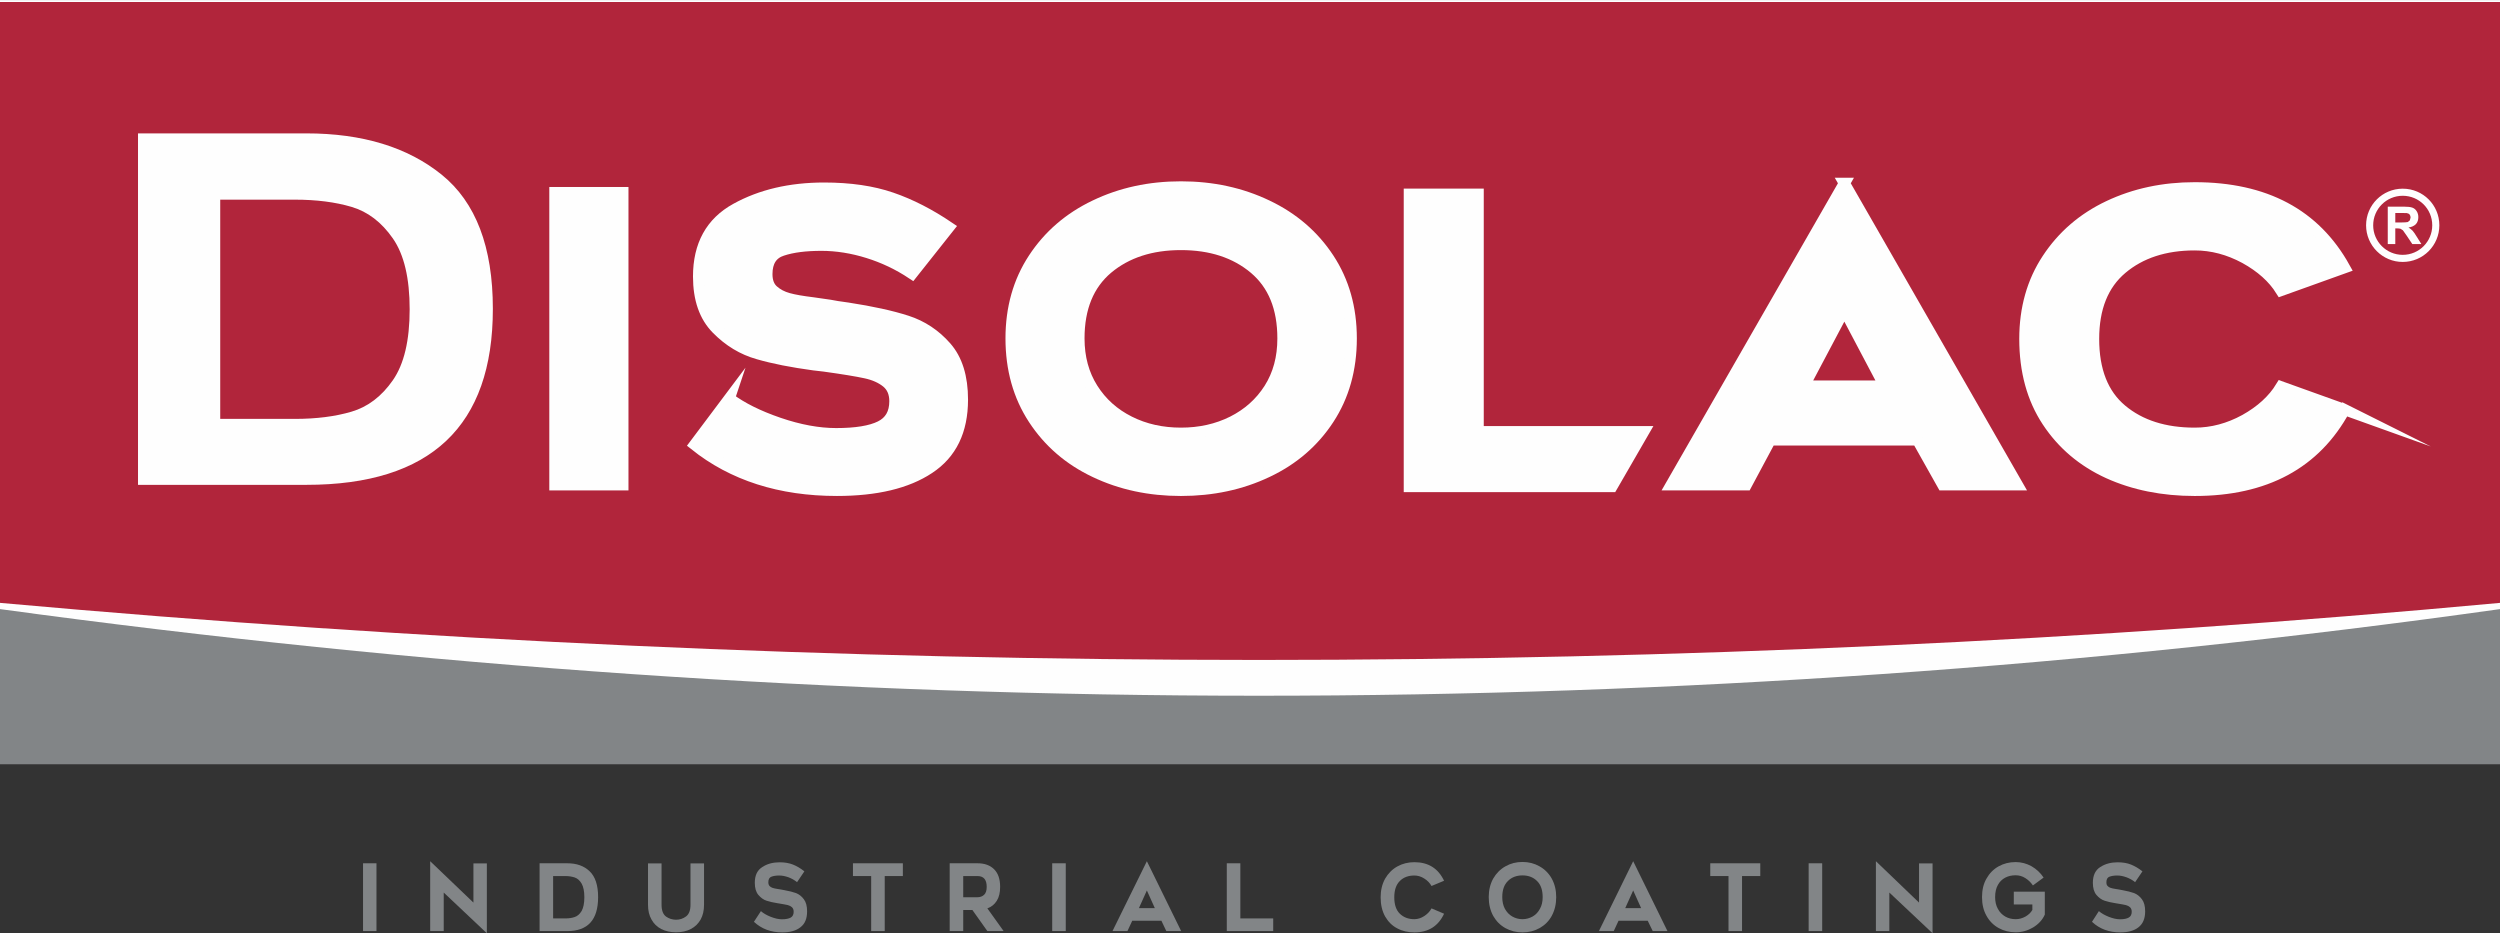
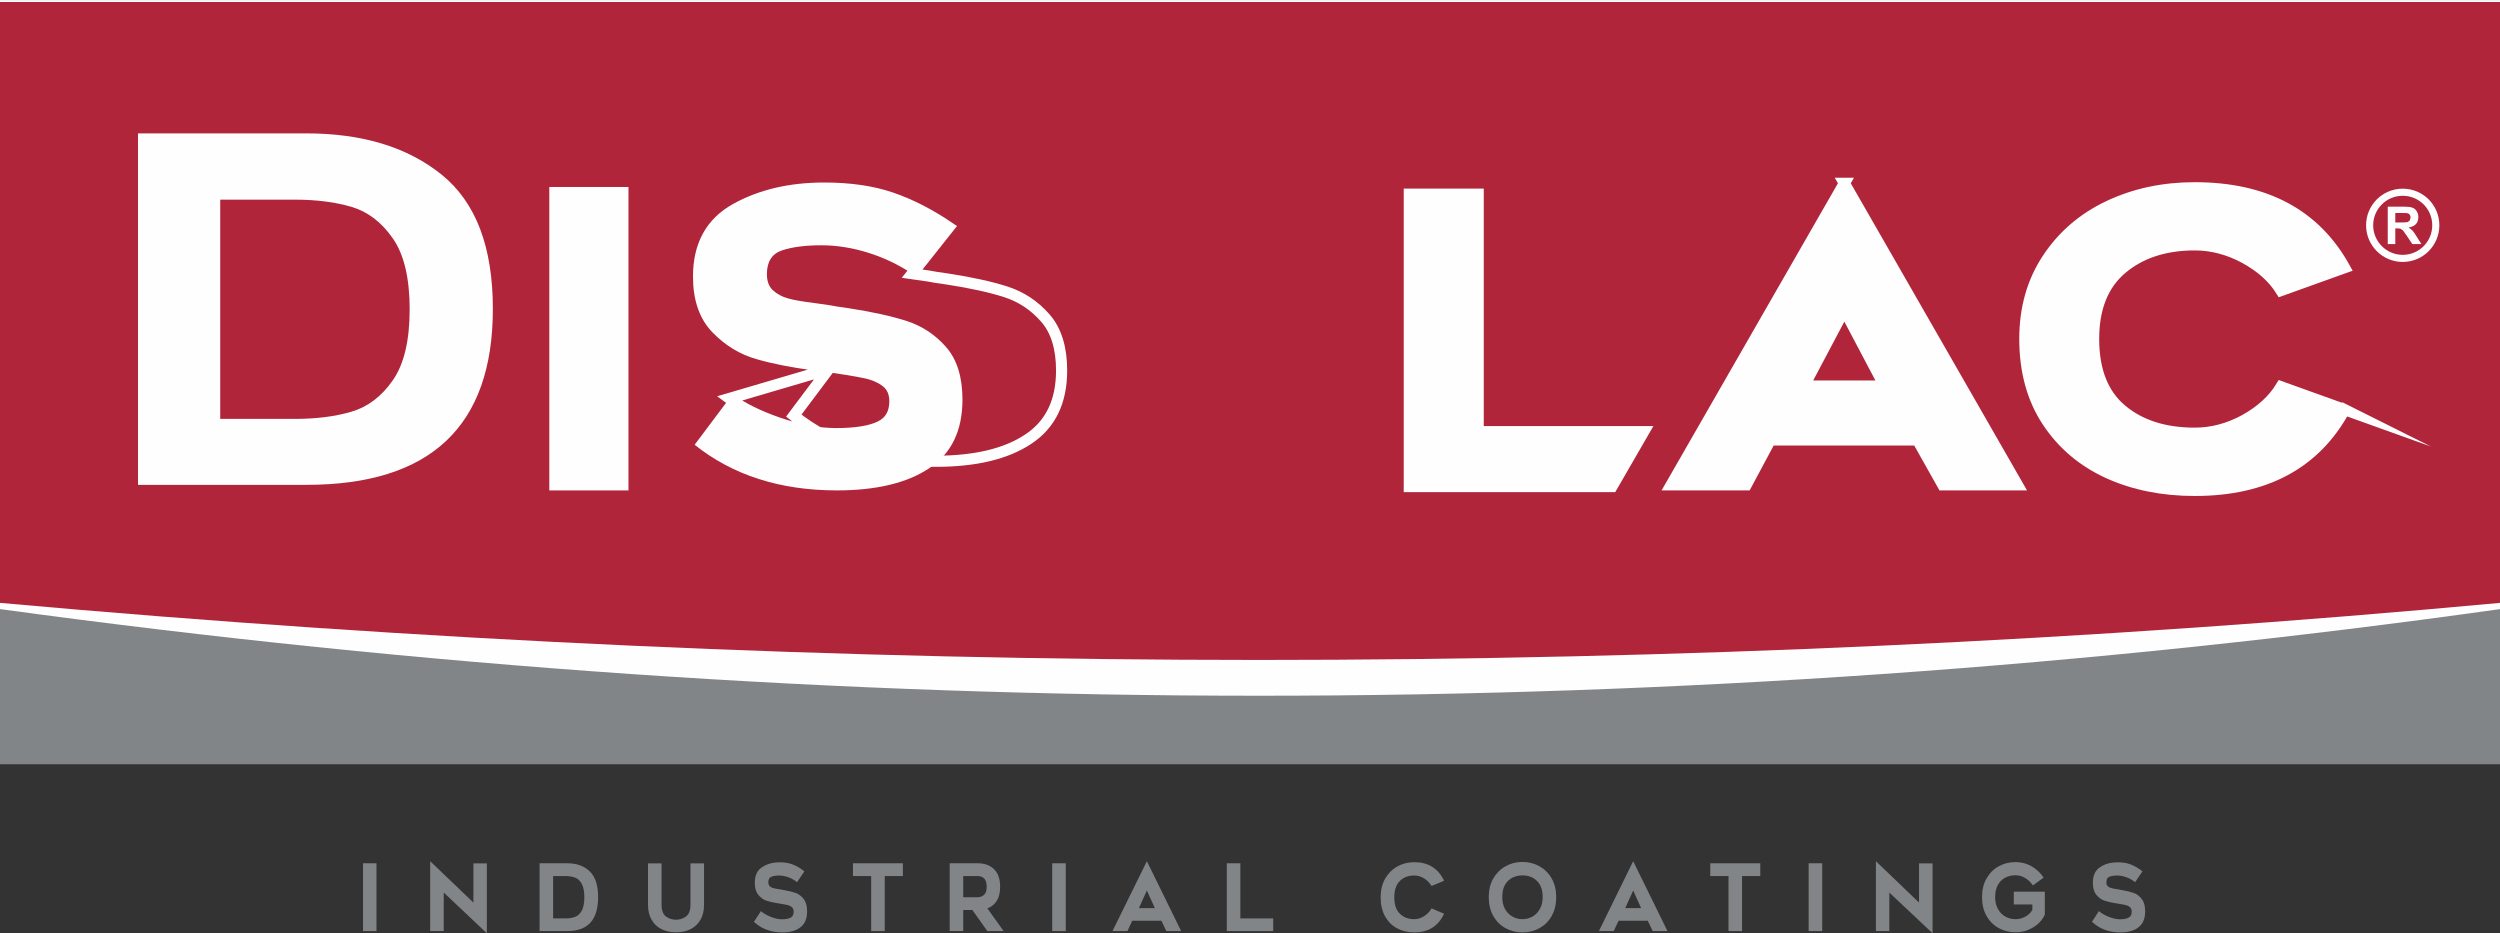
<svg xmlns="http://www.w3.org/2000/svg" xml:space="preserve" width="750px" height="280px" version="1.1" shape-rendering="geometricPrecision" text-rendering="geometricPrecision" image-rendering="optimizeQuality" fill-rule="evenodd" clip-rule="evenodd" viewBox="0 0 228.97 85.47">
  <rect x="0" y="0" width="228.97" height="85.47" fill="#333333" stroke="none" />
  <g id="Capa_x0020_1">
    <g id="_2263863070336">
      <path fill="#828587" d="M0 18.93c77.41,-6.46 153.74,-6.46 228.97,0l0 51.06 -228.97 0 0 -51.06z" />
      <path fill="#FEFEFE" d="M0 55.78c77.41,10.58 153.74,10.58 228.97,0l0 -55.78 -228.97 0 0 55.78z" />
      <path fill="#B1253B" d="M0 55.21c77.41,6.97 153.74,6.97 228.97,0l0 -55.03 -228.97 0 0 55.03z" />
      <path fill="none" stroke="#FEFEFE" stroke-width="0.65" stroke-miterlimit="22.926" d="M220.06 17.6c1.68,0 3.03,1.35 3.03,3.03 0,1.67 -1.35,3.03 -3.03,3.03 -1.67,0 -3.03,-1.36 -3.03,-3.03 0,-1.68 1.36,-3.03 3.03,-3.03z" />
      <path fill="#FEFEFE" fill-rule="nonzero" d="M218.69 22.35l0 -3.43 1.46 0c0.36,0 0.63,0.03 0.79,0.09 0.17,0.06 0.3,0.17 0.4,0.33 0.1,0.16 0.15,0.34 0.15,0.54 0,0.26 -0.07,0.47 -0.22,0.64 -0.16,0.16 -0.38,0.27 -0.68,0.31 0.15,0.09 0.27,0.19 0.37,0.29 0.09,0.1 0.23,0.29 0.39,0.56l0.42 0.67 -0.83 0 -0.5 -0.75c-0.18,-0.27 -0.3,-0.43 -0.36,-0.51l-0.21 -0.14c-0.07,-0.02 -0.19,-0.04 -0.35,-0.04l-0.14 0 0 1.44 -0.69 0zm0.69 -1.98l0.51 0c0.33,0 0.54,-0.02 0.63,-0.04l0.19 -0.15 0.07 -0.26c0,-0.11 -0.03,-0.2 -0.09,-0.28 -0.06,-0.07 -0.15,-0.11 -0.26,-0.13 -0.06,-0.01 -0.23,-0.01 -0.51,-0.01l-0.54 0 0 0.87z" />
      <path fill="#FEFEFE" fill-rule="nonzero" d="M12.64 12.21l15.42 0c5.13,0 9.27,1.26 12.39,3.78 3.13,2.53 4.69,6.62 4.69,12.29 0,10.74 -5.69,16.12 -17.08,16.12l-15.42 0 0 -32.19zm14.36 26.15c1.97,0 3.7,-0.22 5.19,-0.66 1.5,-0.44 2.76,-1.4 3.79,-2.88 1.03,-1.48 1.54,-3.65 1.54,-6.5 0,-2.84 -0.51,-5.01 -1.54,-6.49 -1.03,-1.48 -2.29,-2.45 -3.79,-2.89 -1.49,-0.44 -3.22,-0.66 -5.19,-0.66l-6.83 0 0 20.08 6.83 0z" />
      <polygon fill="#FEFEFE" fill-rule="nonzero" points="50.82,17.63 57.05,17.63 57.05,44.4 50.82,44.4 " />
      <path fill="#FEFEFE" fill-rule="nonzero" d="M66.8 36.49c1.13,0.85 2.63,1.6 4.52,2.25 1.9,0.65 3.65,0.97 5.26,0.97 1.81,0 3.16,-0.22 4.05,-0.66 0.89,-0.44 1.33,-1.21 1.33,-2.31 0,-0.75 -0.25,-1.33 -0.75,-1.74 -0.5,-0.4 -1.14,-0.69 -1.94,-0.86 -0.79,-0.17 -2.05,-0.38 -3.79,-0.62l-0.95 -0.11c-1.98,-0.27 -3.68,-0.6 -5.09,-1.01 -1.42,-0.4 -2.68,-1.16 -3.79,-2.29 -1.11,-1.12 -1.67,-2.72 -1.67,-4.79 0,-2.88 1.14,-4.95 3.43,-6.21 2.28,-1.26 4.97,-1.89 8.07,-1.89 2.37,0 4.43,0.3 6.17,0.9 1.75,0.6 3.5,1.5 5.26,2.69l-3.37 4.25c-1.25,-0.83 -2.59,-1.47 -4.03,-1.92 -1.44,-0.45 -2.87,-0.68 -4.28,-0.68 -1.45,0 -2.64,0.15 -3.58,0.46 -0.94,0.3 -1.41,1.03 -1.41,2.18 0,0.66 0.19,1.16 0.57,1.5 0.38,0.34 0.84,0.58 1.38,0.73 0.53,0.15 1.29,0.28 2.27,0.4l1.53 0.22c0.37,0.08 0.92,0.16 1.65,0.26 2.22,0.34 4.03,0.74 5.42,1.19 1.39,0.45 2.59,1.24 3.59,2.38 1,1.14 1.5,2.74 1.5,4.82 0,2.85 -1.02,4.95 -3.06,6.29 -2.03,1.35 -4.85,2.02 -8.44,2.02 -5.2,0 -9.54,-1.39 -13.03,-4.18l3.18 -4.24z" />
-       <path fill="#FEFEFE" fill-rule="nonzero" d="M108.16 44.91c-2.88,0 -5.5,-0.56 -7.87,-1.69 -2.37,-1.12 -4.24,-2.74 -5.62,-4.85 -1.38,-2.11 -2.07,-4.57 -2.07,-7.38 0,-2.78 0.69,-5.22 2.07,-7.32 1.38,-2.1 3.25,-3.72 5.62,-4.85 2.37,-1.14 4.99,-1.71 7.87,-1.71 2.88,0 5.51,0.57 7.89,1.71 2.38,1.13 4.26,2.75 5.64,4.85 1.38,2.1 2.07,4.54 2.07,7.32 0,2.81 -0.69,5.27 -2.07,7.38 -1.38,2.11 -3.26,3.73 -5.64,4.85 -2.38,1.13 -5.01,1.69 -7.89,1.69zm0 -22.52c-2.73,0 -4.97,0.73 -6.72,2.19 -1.74,1.47 -2.62,3.6 -2.62,6.41 0,1.76 0.42,3.29 1.25,4.6 0.83,1.31 1.95,2.31 3.37,3.02 1.41,0.71 2.99,1.06 4.72,1.06 1.73,0 3.31,-0.35 4.73,-1.06 1.41,-0.71 2.54,-1.71 3.37,-3.02 0.83,-1.31 1.24,-2.84 1.24,-4.6 0,-2.81 -0.87,-4.94 -2.62,-6.41 -1.74,-1.46 -3.98,-2.19 -6.72,-2.19z" />
      <path fill="#FEFEFE" fill-rule="nonzero" d="M168.92 16.78l15.85 27.62 -6.84 0 -2.31 -4.11 -13.48 0 -2.2 4.11 -6.88 0 15.86 -27.62zm3.69 18.57l-3.69 -6.99 -3.7 6.99 7.39 0z" />
      <path fill="#FEFEFE" fill-rule="nonzero" d="M214.74 37.51c-2.68,4.93 -7.26,7.4 -13.73,7.4 -2.93,0 -5.57,-0.53 -7.91,-1.59 -2.34,-1.07 -4.2,-2.64 -5.58,-4.73 -1.38,-2.09 -2.07,-4.61 -2.07,-7.56 0,-2.78 0.69,-5.23 2.07,-7.32 1.38,-2.1 3.25,-3.72 5.62,-4.84 2.37,-1.12 4.99,-1.68 7.87,-1.68 6.45,0 11.02,2.44 13.73,7.32l-5.82 2.09c-0.73,-1.17 -1.84,-2.16 -3.31,-2.97 -1.48,-0.8 -3.01,-1.21 -4.6,-1.21 -2.73,0 -4.96,0.73 -6.68,2.18 -1.72,1.45 -2.58,3.6 -2.58,6.43 0,2.9 0.85,5.07 2.56,6.5 1.71,1.43 3.94,2.14 6.7,2.14 1.59,0 3.12,-0.41 4.6,-1.22 1.47,-0.82 2.58,-1.83 3.31,-3.03l5.82 2.09z" />
      <polygon fill="none" fill-rule="nonzero" stroke="#FEFEFE" stroke-width="1.02" stroke-miterlimit="22.926" points="50.82,44.4 50.82,17.63 57.05,17.63 57.05,44.4 " />
-       <path fill="none" fill-rule="nonzero" stroke="#FEFEFE" stroke-width="1.02" stroke-miterlimit="22.926" d="M66.8 36.49c1.13,0.85 2.63,1.6 4.52,2.25 1.9,0.65 3.65,0.97 5.26,0.97 1.81,0 3.16,-0.22 4.05,-0.66 0.89,-0.44 1.33,-1.21 1.33,-2.31 0,-0.75 -0.25,-1.33 -0.75,-1.74 -0.5,-0.4 -1.14,-0.69 -1.94,-0.86 -0.79,-0.17 -2.05,-0.38 -3.79,-0.62l-0.95 -0.11c-1.98,-0.27 -3.68,-0.6 -5.09,-1.01 -1.42,-0.4 -2.68,-1.16 -3.79,-2.29 -1.11,-1.12 -1.67,-2.72 -1.67,-4.79 0,-2.88 1.14,-4.95 3.43,-6.21 2.28,-1.26 4.97,-1.89 8.07,-1.89 2.37,0 4.43,0.3 6.17,0.9 1.75,0.6 3.5,1.5 5.26,2.69l-3.37 4.25c-1.25,-0.83 -2.59,-1.47 -4.03,-1.92 -1.44,-0.45 -2.87,-0.68 -4.28,-0.68 -1.45,0 -2.64,0.15 -3.58,0.46 -0.94,0.3 -1.41,1.03 -1.41,2.18 0,0.66 0.19,1.16 0.57,1.5 0.38,0.34 0.84,0.58 1.38,0.73 0.53,0.15 1.29,0.28 2.27,0.4l1.53 0.22c0.37,0.08 0.92,0.16 1.65,0.26 2.22,0.34 4.03,0.74 5.42,1.19 1.39,0.45 2.59,1.24 3.59,2.38 1,1.14 1.5,2.74 1.5,4.82 0,2.85 -1.02,4.95 -3.06,6.29 -2.03,1.35 -4.85,2.02 -8.44,2.02 -5.2,0 -9.54,-1.39 -13.03,-4.18l3.18 -4.24z" />
-       <path fill="none" fill-rule="nonzero" stroke="#FEFEFE" stroke-width="1.02" stroke-miterlimit="22.926" d="M108.16 44.91c-2.88,0 -5.5,-0.56 -7.87,-1.69 -2.37,-1.12 -4.24,-2.74 -5.62,-4.85 -1.38,-2.11 -2.07,-4.57 -2.07,-7.38 0,-2.78 0.69,-5.22 2.07,-7.32 1.38,-2.1 3.25,-3.72 5.62,-4.85 2.37,-1.14 4.99,-1.71 7.87,-1.71 2.88,0 5.51,0.57 7.89,1.71 2.38,1.13 4.26,2.75 5.64,4.85 1.38,2.1 2.07,4.54 2.07,7.32 0,2.81 -0.69,5.27 -2.07,7.38 -1.38,2.11 -3.26,3.73 -5.64,4.85 -2.38,1.13 -5.01,1.69 -7.89,1.69zm0 -22.52c-2.73,0 -4.97,0.73 -6.72,2.19 -1.74,1.47 -2.62,3.6 -2.62,6.41 0,1.76 0.42,3.29 1.25,4.6 0.83,1.31 1.95,2.31 3.37,3.02 1.41,0.71 2.99,1.06 4.72,1.06 1.73,0 3.31,-0.35 4.73,-1.06 1.41,-0.71 2.54,-1.71 3.37,-3.02 0.83,-1.31 1.24,-2.84 1.24,-4.6 0,-2.81 -0.87,-4.94 -2.62,-6.41 -1.74,-1.46 -3.98,-2.19 -6.72,-2.19z" />
+       <path fill="none" fill-rule="nonzero" stroke="#FEFEFE" stroke-width="1.02" stroke-miterlimit="22.926" d="M66.8 36.49c1.13,0.85 2.63,1.6 4.52,2.25 1.9,0.65 3.65,0.97 5.26,0.97 1.81,0 3.16,-0.22 4.05,-0.66 0.89,-0.44 1.33,-1.21 1.33,-2.31 0,-0.75 -0.25,-1.33 -0.75,-1.74 -0.5,-0.4 -1.14,-0.69 -1.94,-0.86 -0.79,-0.17 -2.05,-0.38 -3.79,-0.62l-0.95 -0.11c-1.98,-0.27 -3.68,-0.6 -5.09,-1.01 -1.42,-0.4 -2.68,-1.16 -3.79,-2.29 -1.11,-1.12 -1.67,-2.72 -1.67,-4.79 0,-2.88 1.14,-4.95 3.43,-6.21 2.28,-1.26 4.97,-1.89 8.07,-1.89 2.37,0 4.43,0.3 6.17,0.9 1.75,0.6 3.5,1.5 5.26,2.69l-3.37 4.25l1.53 0.22c0.37,0.08 0.92,0.16 1.65,0.26 2.22,0.34 4.03,0.74 5.42,1.19 1.39,0.45 2.59,1.24 3.59,2.38 1,1.14 1.5,2.74 1.5,4.82 0,2.85 -1.02,4.95 -3.06,6.29 -2.03,1.35 -4.85,2.02 -8.44,2.02 -5.2,0 -9.54,-1.39 -13.03,-4.18l3.18 -4.24z" />
      <path fill="none" fill-rule="nonzero" stroke="#FEFEFE" stroke-width="1.02" stroke-miterlimit="22.926" d="M168.92 16.78l15.85 27.62 -6.84 0 -2.31 -4.11 -13.48 0 -2.2 4.11 -6.88 0 15.86 -27.62zm3.69 18.57l-3.69 -6.99 -3.7 6.99 7.39 0z" />
      <path fill="none" fill-rule="nonzero" stroke="#FEFEFE" stroke-width="1.02" stroke-miterlimit="22.926" d="M214.74 37.51c-2.68,4.93 -7.26,7.4 -13.73,7.4 -2.93,0 -5.57,-0.53 -7.91,-1.59 -2.34,-1.07 -4.2,-2.64 -5.58,-4.73 -1.38,-2.09 -2.07,-4.61 -2.07,-7.56 0,-2.78 0.69,-5.23 2.07,-7.32 1.38,-2.1 3.25,-3.72 5.62,-4.84 2.37,-1.12 4.99,-1.68 7.87,-1.68 6.45,0 11.02,2.44 13.73,7.32l-5.82 2.09c-0.73,-1.17 -1.84,-2.16 -3.31,-2.97 -1.48,-0.8 -3.01,-1.21 -4.6,-1.21 -2.73,0 -4.96,0.73 -6.68,2.18 -1.72,1.45 -2.58,3.6 -2.58,6.43 0,2.9 0.85,5.07 2.56,6.5 1.71,1.43 3.94,2.14 6.7,2.14 1.59,0 3.12,-0.41 4.6,-1.22 1.47,-0.82 2.58,-1.83 3.31,-3.03l5.82 2.09z" />
      <polygon fill="#FEFEFE" fill-rule="nonzero" stroke="#FEFEFE" stroke-width="1.03" stroke-miterlimit="22.926" points="147.64,44.55 129.08,44.55 129.08,17.78 135.38,17.78 135.38,39.53 150.54,39.53 " />
      <polygon fill="#828587" fill-rule="nonzero" points="33.25,79.06 34.48,79.06 34.48,85.27 33.25,85.27 " />
      <polygon fill="#828587" fill-rule="nonzero" points="40.64,85.27 39.4,85.27 39.4,78.87 43.36,82.66 43.36,79.07 44.59,79.07 44.59,85.47 40.64,81.74 " />
      <path fill="#828587" fill-rule="nonzero" d="M49.42 79.06l2.54 0c0.85,0 1.53,0.24 2.04,0.73 0.52,0.49 0.78,1.28 0.78,2.37 0,2.08 -0.94,3.11 -2.82,3.11l-2.54 0 0 -6.21zm2.37 5.05c0.32,0 0.6,-0.04 0.85,-0.13 0.25,-0.08 0.46,-0.27 0.63,-0.55 0.16,-0.29 0.25,-0.71 0.25,-1.26 0,-0.55 -0.09,-0.97 -0.25,-1.25 -0.17,-0.29 -0.38,-0.47 -0.63,-0.56 -0.25,-0.08 -0.53,-0.13 -0.85,-0.13l-1.13 0 0 3.88 1.13 0z" />
      <path fill="#828587" fill-rule="nonzero" d="M61.92 85.38c-0.52,0 -0.97,-0.1 -1.36,-0.3 -0.39,-0.2 -0.68,-0.49 -0.89,-0.87 -0.22,-0.38 -0.32,-0.83 -0.32,-1.35l0 -3.79 1.24 0 0 3.79c0,0.52 0.14,0.88 0.41,1.08 0.27,0.19 0.58,0.29 0.92,0.29 0.34,0 0.64,-0.1 0.91,-0.3 0.27,-0.2 0.41,-0.55 0.41,-1.07l0 -3.79 1.24 0 0 3.79c0,0.52 -0.1,0.97 -0.31,1.35 -0.22,0.38 -0.51,0.67 -0.9,0.87 -0.38,0.2 -0.83,0.3 -1.35,0.3z" />
      <path fill="#828587" fill-rule="nonzero" d="M69.69 83.44c0.22,0.2 0.52,0.37 0.89,0.52 0.38,0.15 0.72,0.23 1.04,0.23 0.36,0 0.63,-0.06 0.81,-0.16 0.17,-0.1 0.26,-0.28 0.26,-0.53 0,-0.18 -0.05,-0.31 -0.15,-0.41 -0.1,-0.09 -0.23,-0.16 -0.38,-0.2 -0.16,-0.04 -0.41,-0.08 -0.75,-0.14l-0.19 -0.03c-0.39,-0.06 -0.73,-0.14 -1.01,-0.23 -0.28,-0.09 -0.53,-0.27 -0.75,-0.53 -0.22,-0.26 -0.33,-0.63 -0.33,-1.11 0,-0.67 0.22,-1.15 0.68,-1.44 0.45,-0.3 0.98,-0.44 1.6,-0.44 0.46,0 0.87,0.07 1.22,0.21 0.35,0.14 0.69,0.34 1.04,0.62l-0.67 0.99c-0.24,-0.2 -0.51,-0.34 -0.79,-0.45 -0.29,-0.1 -0.57,-0.16 -0.85,-0.16 -0.29,0 -0.53,0.04 -0.71,0.11 -0.19,0.07 -0.28,0.24 -0.28,0.51 0,0.15 0.04,0.26 0.11,0.34 0.08,0.08 0.17,0.14 0.27,0.17 0.11,0.04 0.26,0.07 0.45,0.1l0.31 0.05c0.07,0.01 0.18,0.03 0.32,0.06 0.45,0.08 0.8,0.17 1.08,0.27 0.27,0.11 0.51,0.29 0.71,0.56 0.2,0.26 0.3,0.63 0.3,1.11 0,0.67 -0.2,1.15 -0.61,1.46 -0.4,0.32 -0.96,0.47 -1.67,0.47 -1.03,0 -1.89,-0.32 -2.59,-0.97l0.64 -0.98z" />
      <polygon fill="#828587" fill-rule="nonzero" points="81.03,80.23 81.03,85.27 79.79,85.27 79.79,80.23 78.12,80.23 78.12,79.06 82.69,79.06 82.69,80.23 " />
      <path fill="#828587" fill-rule="nonzero" d="M86.98 85.27l0 -6.21 2.55 0c0.64,0 1.15,0.18 1.52,0.55 0.37,0.37 0.55,0.9 0.55,1.61 0,0.53 -0.1,0.95 -0.31,1.28 -0.2,0.32 -0.49,0.56 -0.86,0.69 0.41,0.56 0.91,1.26 1.49,2.08l-1.49 0c-0.37,-0.52 -0.83,-1.16 -1.37,-1.93l-0.84 0 0 1.93 -1.24 0zm2.55 -3.1c0.24,0 0.43,-0.07 0.6,-0.22 0.16,-0.15 0.24,-0.39 0.24,-0.73 0,-0.66 -0.28,-0.99 -0.84,-0.99l-1.31 0 0 1.94 1.31 0z" />
      <polygon fill="#828587" fill-rule="nonzero" points="96.37,79.06 97.61,79.06 97.61,85.27 96.37,85.27 " />
      <path fill="#828587" fill-rule="nonzero" d="M105.04 78.87l3.14 6.4 -1.36 0 -0.45 -0.95 -2.67 0 -0.44 0.95 -1.37 0 3.15 -6.4zm0.73 4.3l-0.73 -1.62 -0.73 1.62 1.46 0z" />
      <polygon fill="#828587" fill-rule="nonzero" points="116.61,85.27 112.36,85.27 112.36,79.06 113.6,79.06 113.6,84.11 116.61,84.11 " />
      <path fill="#828587" fill-rule="nonzero" d="M132.26 83.68c-0.53,1.14 -1.44,1.71 -2.72,1.71 -0.58,0 -1.11,-0.12 -1.57,-0.37 -0.47,-0.24 -0.83,-0.61 -1.11,-1.09 -0.27,-0.49 -0.41,-1.07 -0.41,-1.76 0,-0.64 0.14,-1.21 0.41,-1.7 0.28,-0.48 0.65,-0.86 1.12,-1.12 0.47,-0.26 0.99,-0.39 1.56,-0.39 1.28,0 2.18,0.57 2.72,1.7l-1.15 0.48c-0.15,-0.27 -0.37,-0.5 -0.66,-0.68 -0.29,-0.19 -0.6,-0.28 -0.91,-0.28 -0.54,0 -0.99,0.16 -1.33,0.5 -0.34,0.34 -0.51,0.83 -0.51,1.49 0,0.68 0.17,1.18 0.51,1.51 0.34,0.33 0.78,0.5 1.33,0.5 0.31,0 0.62,-0.1 0.91,-0.29 0.29,-0.19 0.51,-0.42 0.66,-0.7l1.15 0.49z" />
      <path fill="#828587" fill-rule="nonzero" d="M139.44 85.39c-0.57,0 -1.09,-0.13 -1.56,-0.39 -0.47,-0.26 -0.84,-0.63 -1.12,-1.12 -0.27,-0.5 -0.41,-1.07 -0.41,-1.72 0,-0.64 0.14,-1.21 0.41,-1.7 0.28,-0.48 0.65,-0.86 1.12,-1.12 0.47,-0.27 0.99,-0.4 1.56,-0.4 0.57,0 1.09,0.13 1.56,0.4 0.47,0.26 0.85,0.64 1.12,1.12 0.27,0.49 0.41,1.06 0.41,1.7 0,0.65 -0.14,1.22 -0.41,1.72 -0.27,0.49 -0.65,0.86 -1.12,1.12 -0.47,0.26 -0.99,0.39 -1.56,0.39zm0 -5.22c-0.54,0 -0.99,0.17 -1.33,0.51 -0.35,0.34 -0.52,0.83 -0.52,1.48 0,0.41 0.08,0.77 0.24,1.07 0.17,0.3 0.39,0.54 0.67,0.7 0.28,0.16 0.59,0.25 0.94,0.25 0.34,0 0.65,-0.09 0.94,-0.25 0.28,-0.16 0.5,-0.4 0.66,-0.7 0.17,-0.3 0.25,-0.66 0.25,-1.07 0,-0.65 -0.17,-1.14 -0.52,-1.48 -0.34,-0.34 -0.79,-0.51 -1.33,-0.51z" />
      <path fill="#828587" fill-rule="nonzero" d="M149.58 78.87l3.14 6.4 -1.35 0 -0.46 -0.95 -2.67 0 -0.44 0.95 -1.36 0 3.14 -6.4zm0.73 4.3l-0.73 -1.62 -0.73 1.62 1.46 0z" />
      <polygon fill="#828587" fill-rule="nonzero" points="159.55,80.23 159.55,85.27 158.31,85.27 158.31,80.23 156.64,80.23 156.64,79.06 161.22,79.06 161.22,80.23 " />
      <polygon fill="#828587" fill-rule="nonzero" points="165.65,79.06 166.89,79.06 166.89,85.27 165.65,85.27 " />
      <polygon fill="#828587" fill-rule="nonzero" points="173.04,85.27 171.81,85.27 171.81,78.87 175.76,82.66 175.76,79.07 177,79.07 177,85.47 173.04,81.74 " />
      <path fill="#828587" fill-rule="nonzero" d="M187.28 83.76c-0.22,0.49 -0.58,0.88 -1.08,1.18 -0.49,0.29 -1.02,0.44 -1.59,0.44 -0.57,0 -1.09,-0.13 -1.56,-0.39 -0.47,-0.26 -0.84,-0.63 -1.11,-1.12 -0.28,-0.49 -0.41,-1.06 -0.41,-1.71 0,-0.65 0.13,-1.22 0.41,-1.7 0.27,-0.48 0.64,-0.86 1.11,-1.12 0.47,-0.26 0.99,-0.39 1.56,-0.39 0.51,0 1,0.13 1.45,0.38 0.45,0.26 0.82,0.6 1.11,1.04l-0.98 0.72c-0.19,-0.28 -0.42,-0.5 -0.69,-0.67 -0.28,-0.18 -0.58,-0.26 -0.89,-0.26 -0.36,0 -0.68,0.07 -0.96,0.22 -0.28,0.15 -0.51,0.37 -0.67,0.67 -0.17,0.3 -0.25,0.67 -0.25,1.11 0,0.41 0.08,0.77 0.25,1.07 0.16,0.31 0.39,0.54 0.68,0.71 0.28,0.16 0.6,0.24 0.95,0.24 0.31,0 0.61,-0.08 0.9,-0.24 0.29,-0.17 0.5,-0.37 0.63,-0.61l0 -0.5 -1.7 0 0 -1.17 2.84 0 0 2.1z" />
      <path fill="#828587" fill-rule="nonzero" d="M192.23 83.44c0.23,0.2 0.53,0.37 0.9,0.52 0.38,0.15 0.72,0.23 1.04,0.23 0.36,0 0.63,-0.06 0.8,-0.16 0.18,-0.1 0.27,-0.28 0.27,-0.53 0,-0.18 -0.05,-0.31 -0.15,-0.41 -0.1,-0.09 -0.23,-0.16 -0.38,-0.2 -0.16,-0.04 -0.41,-0.08 -0.76,-0.14l-0.18 -0.03c-0.4,-0.06 -0.73,-0.14 -1.01,-0.23 -0.28,-0.09 -0.53,-0.27 -0.75,-0.53 -0.22,-0.26 -0.33,-0.63 -0.33,-1.11 0,-0.67 0.22,-1.15 0.67,-1.44 0.46,-0.3 0.99,-0.44 1.6,-0.44 0.47,0 0.88,0.07 1.23,0.21 0.34,0.14 0.69,0.34 1.04,0.62l-0.67 0.99c-0.24,-0.2 -0.51,-0.34 -0.8,-0.45 -0.28,-0.1 -0.56,-0.16 -0.84,-0.16 -0.29,0 -0.53,0.04 -0.71,0.11 -0.19,0.07 -0.28,0.24 -0.28,0.51 0,0.15 0.03,0.26 0.11,0.34 0.07,0.08 0.17,0.14 0.27,0.17 0.11,0.04 0.26,0.07 0.45,0.1l0.31 0.05c0.07,0.01 0.18,0.03 0.32,0.06 0.44,0.08 0.8,0.17 1.08,0.27 0.27,0.11 0.51,0.29 0.71,0.56 0.2,0.26 0.3,0.63 0.3,1.11 0,0.67 -0.21,1.15 -0.61,1.46 -0.4,0.32 -0.96,0.47 -1.67,0.47 -1.03,0 -1.9,-0.32 -2.59,-0.97l0.63 -0.98z" />
    </g>
  </g>
</svg>